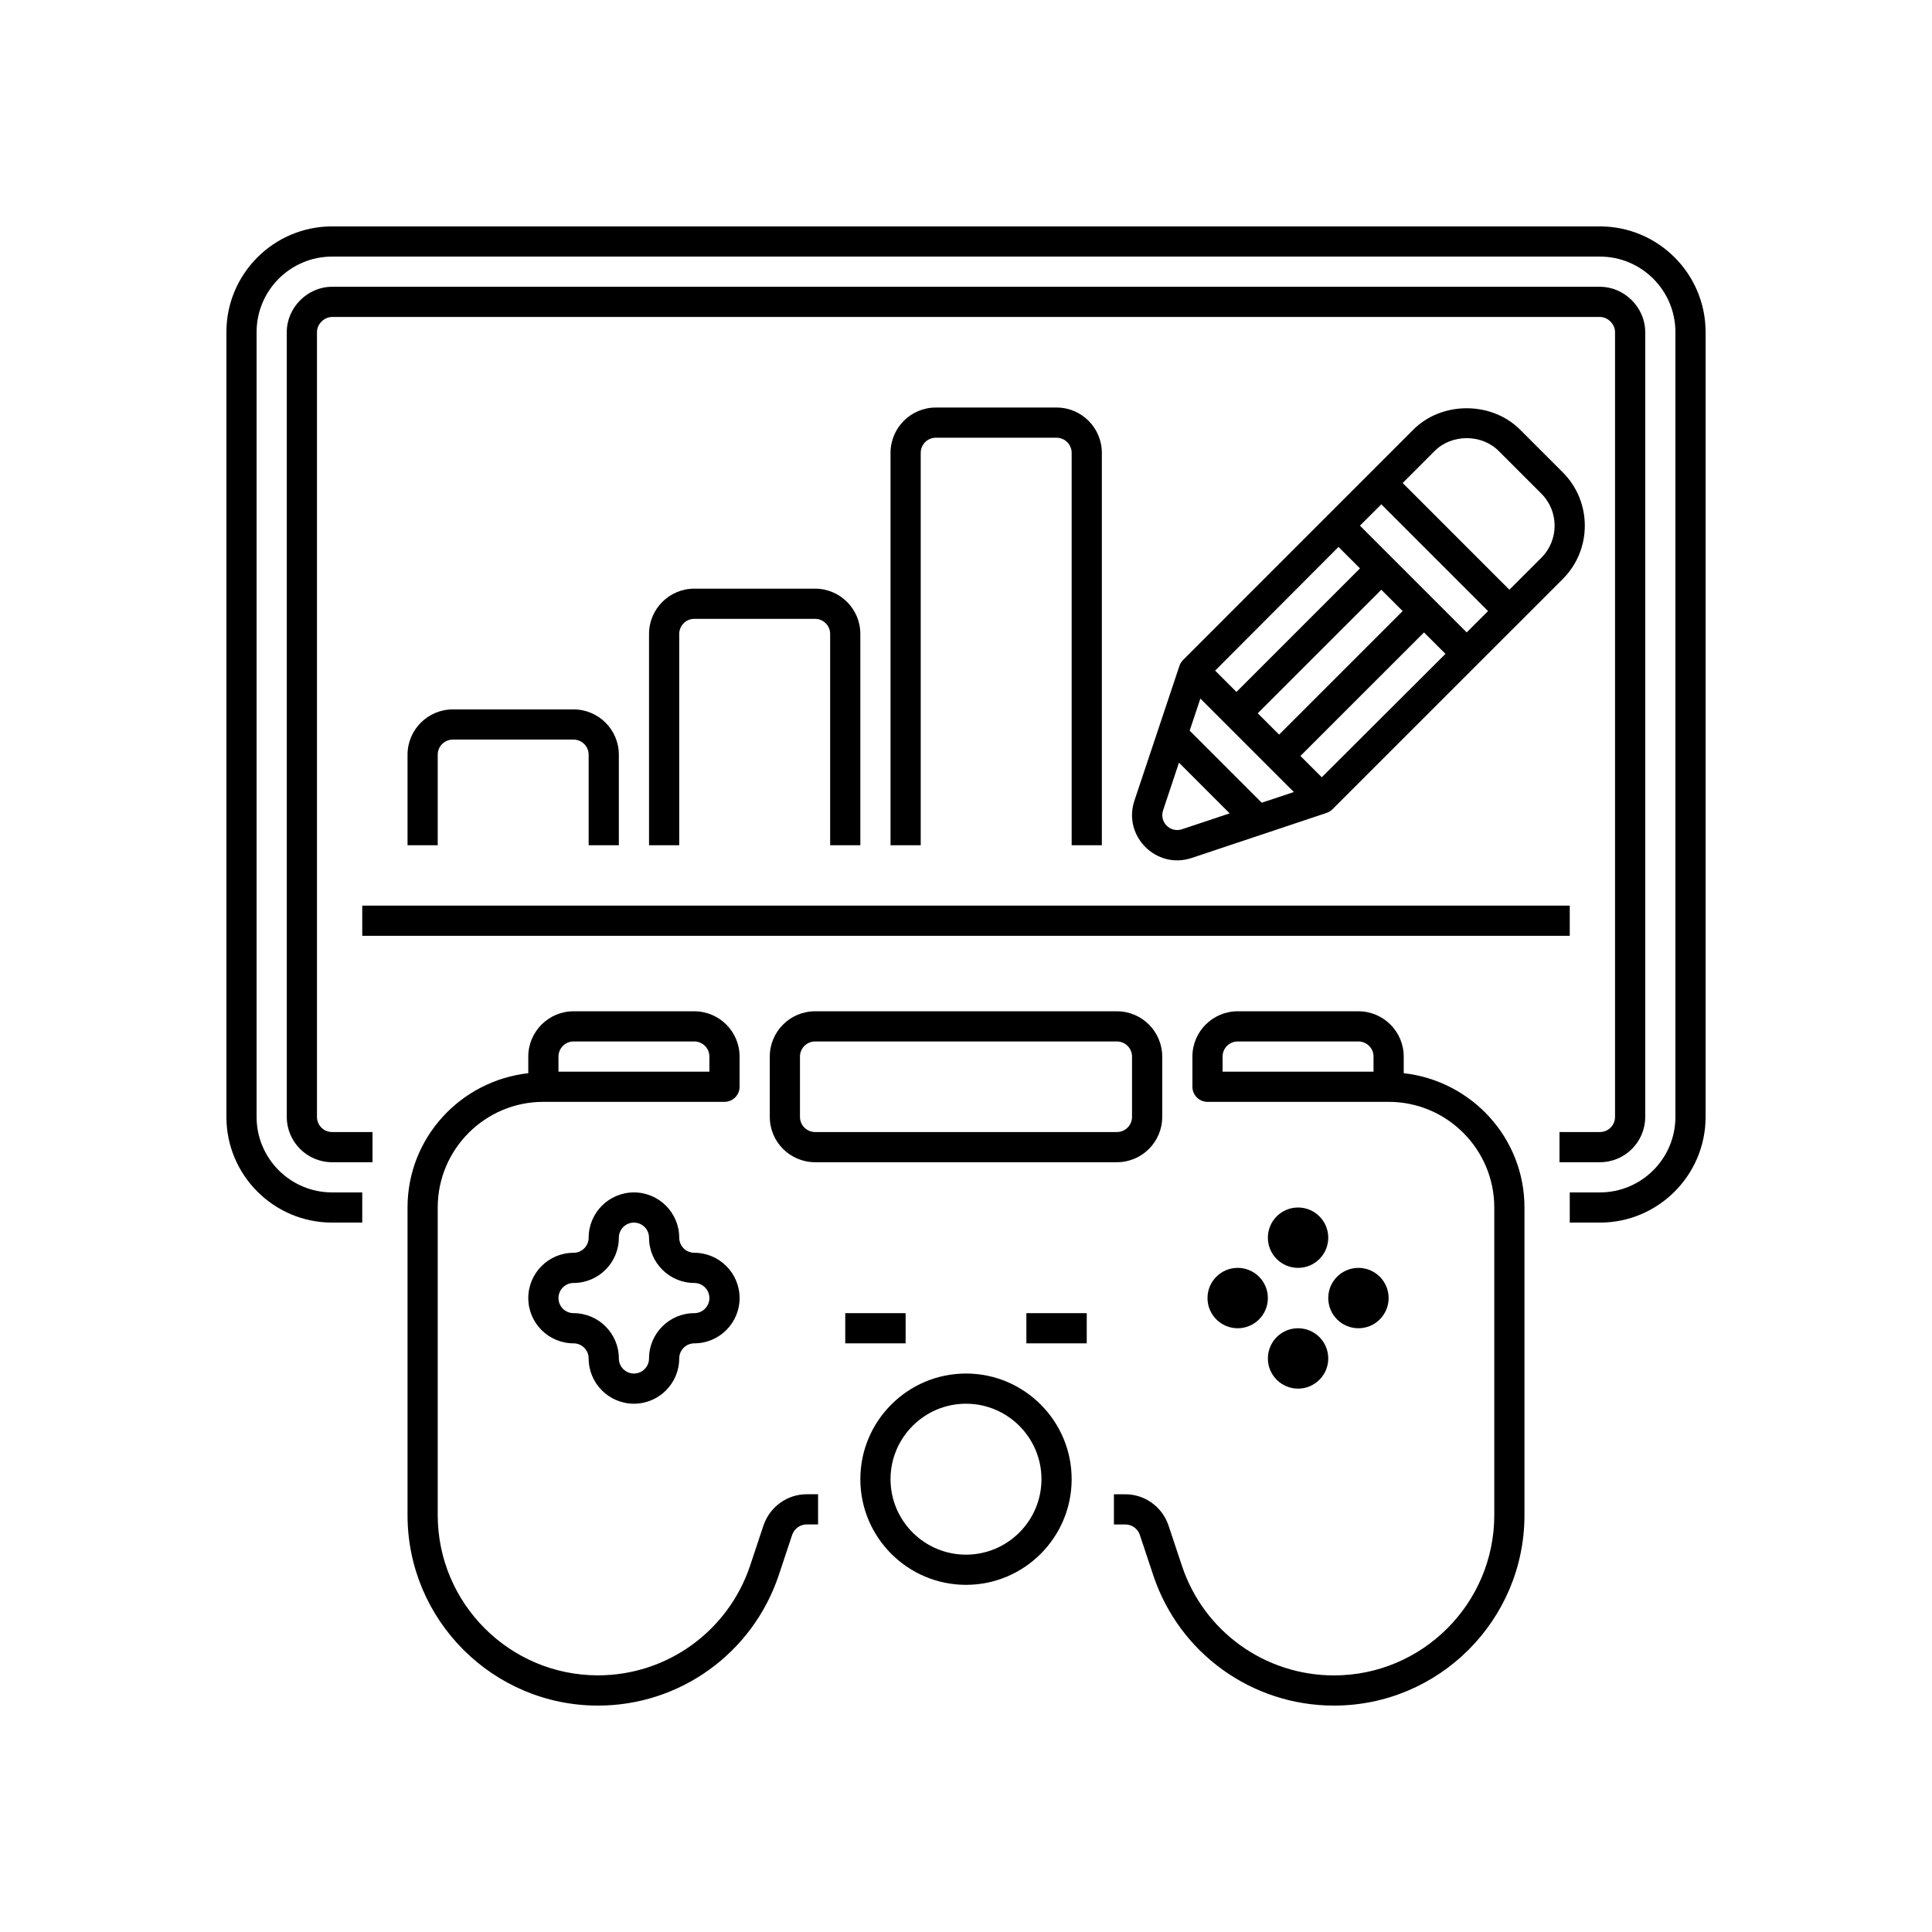
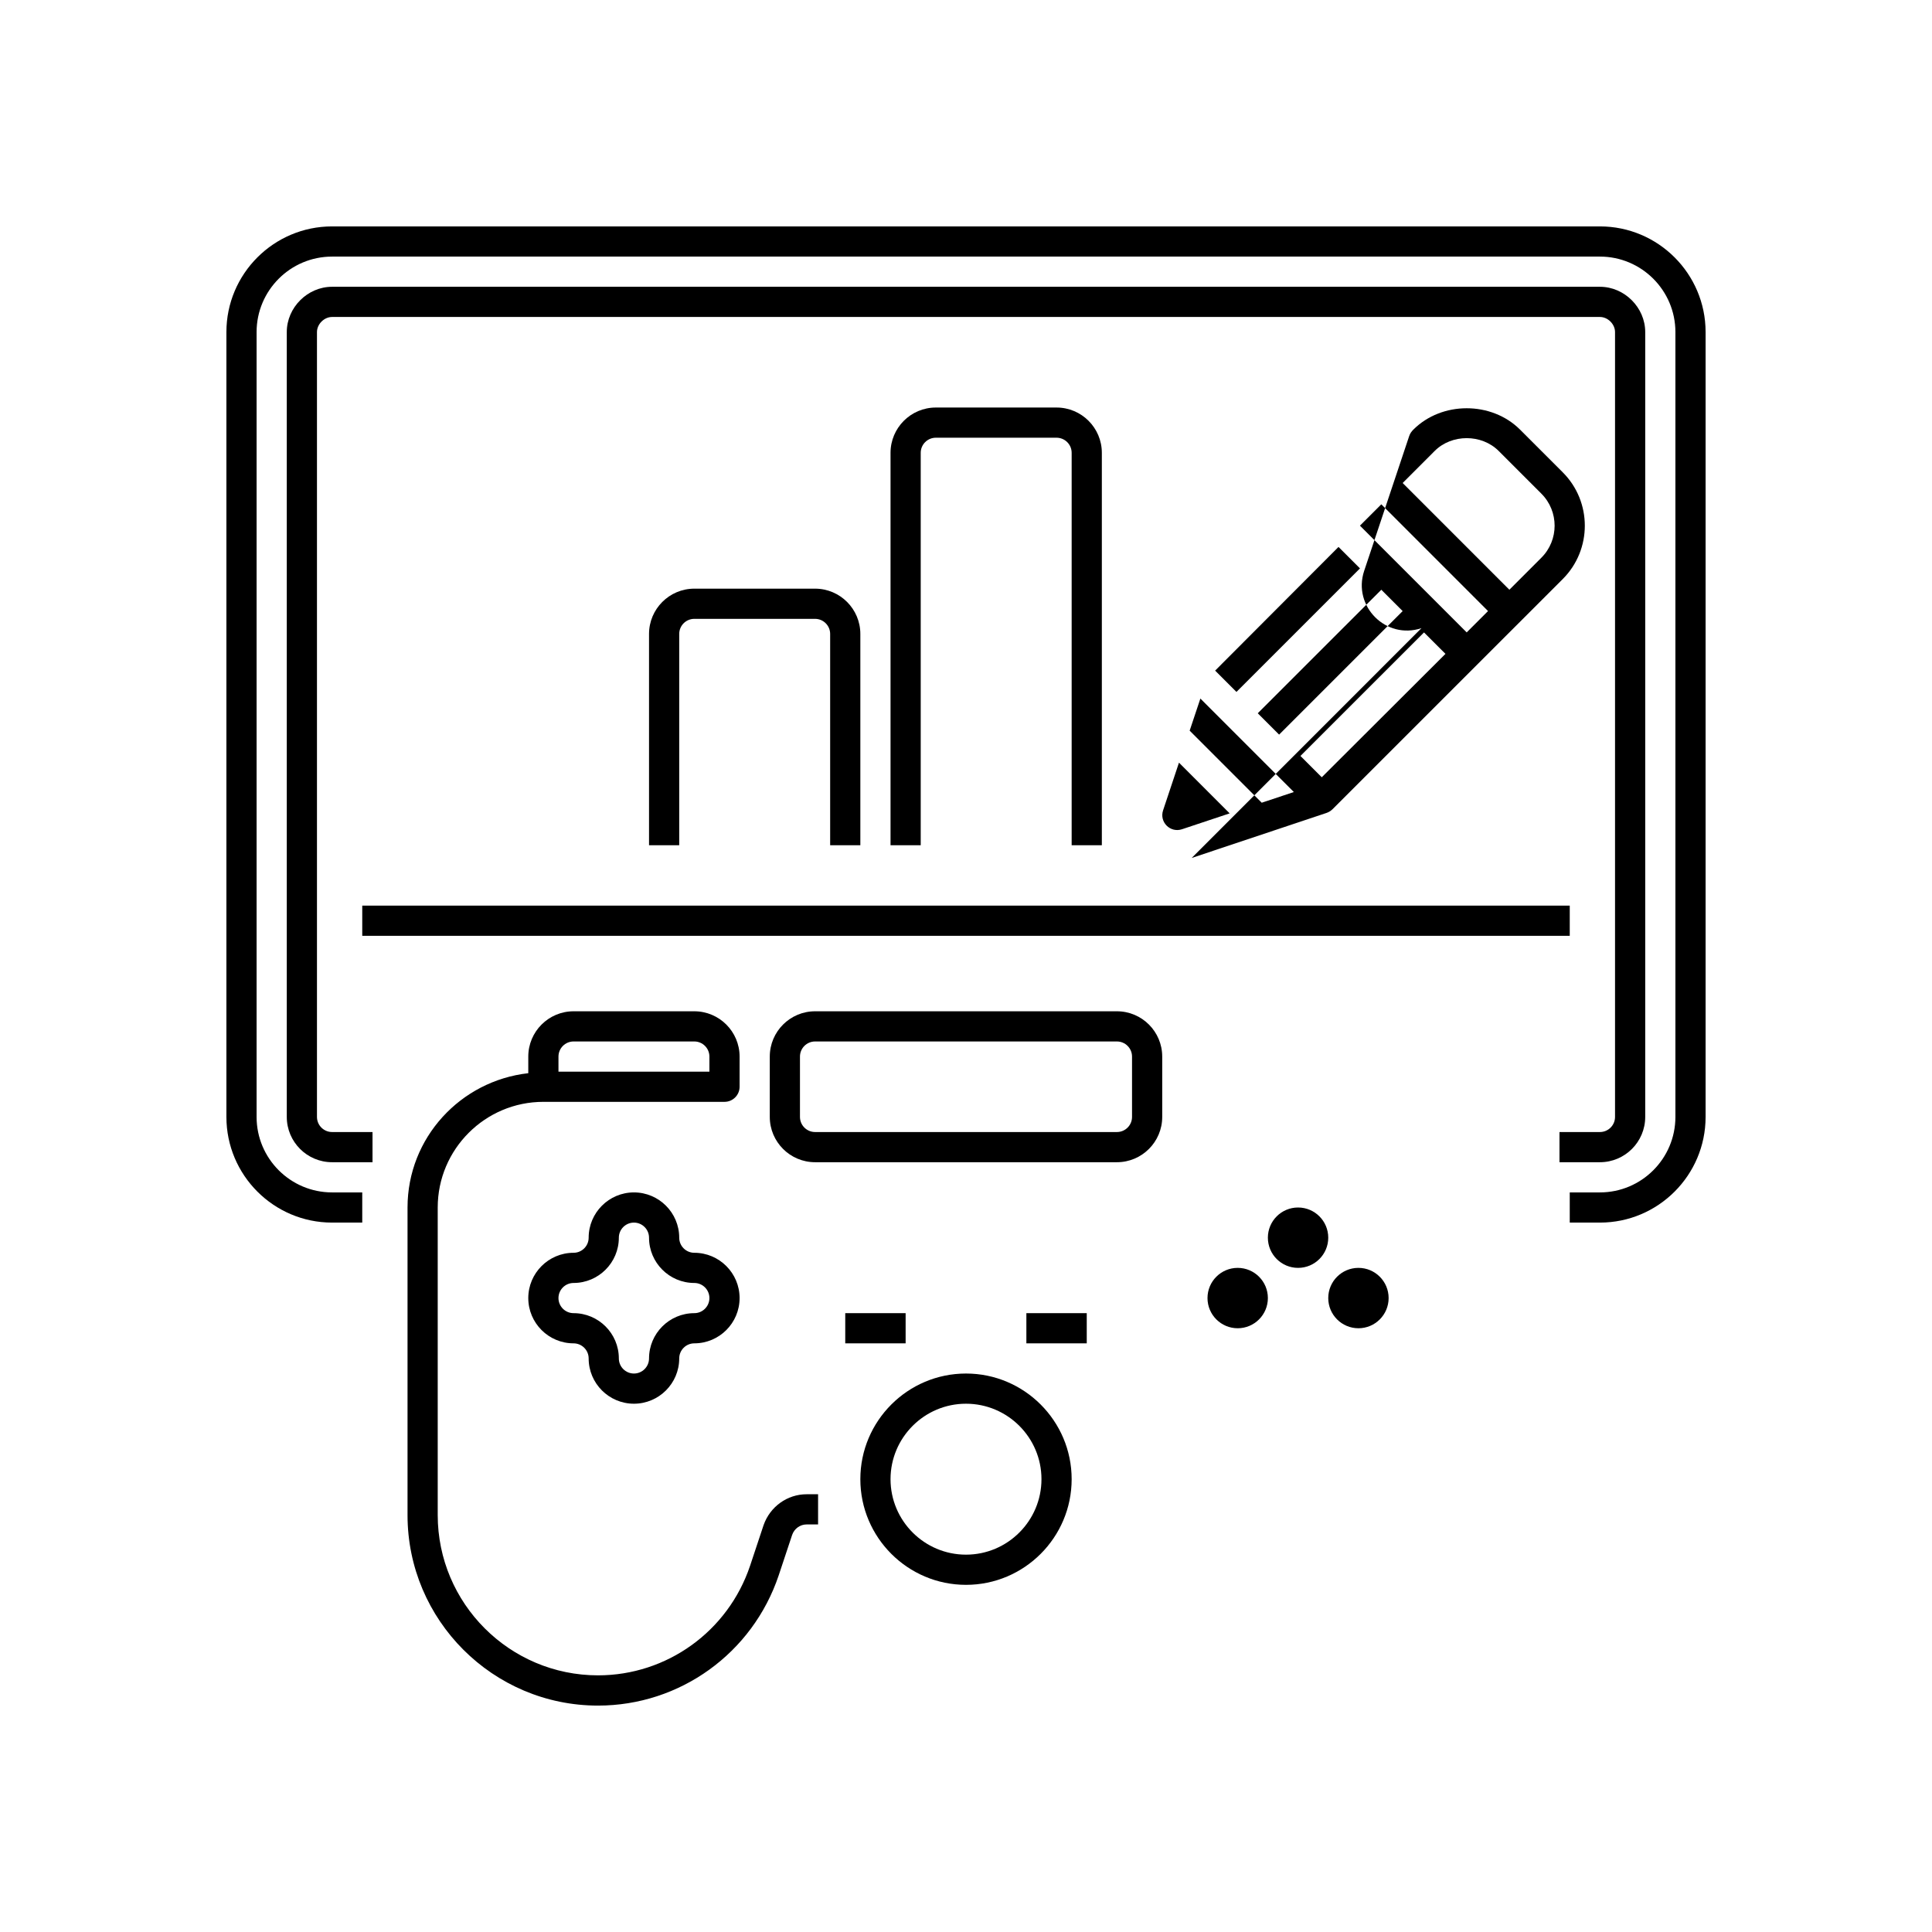
<svg xmlns="http://www.w3.org/2000/svg" height="512" viewBox="0 0 64 64" width="512">
  <g id="Icons" fill="rgb(0,0,0)">
-     <path d="m39.477 28.421c3.252-1.084 1.215-.408 4.467-1.492.062-.021.143-.068.195-.12l7.629-7.627c.975-.975.975-2.561 0-3.536l-1.414-1.414c-.946-.945-2.593-.943-3.535 0l-7.611 7.613c-.055.055-.107.121-.137.211-.986 2.958-.298.886-1.492 4.467-.391 1.172.726 2.291 1.898 1.898zm-.948-1.578.526-1.579 1.679 1.68-1.579.526c-.391.129-.756-.24-.626-.627zm3.267-.252-2.387-2.387.355-1.063s2.841 2.841 3.096 3.096zm1.989-.843-.706-.706 4.093-4.092.711.71zm2.68-5.505-4.093 4.092c-.434-.434-.273-.273-.707-.707l4.093-4.092zm2.121.706-3.536-3.536.708-.707c1.279 1.279 2.256 2.256 3.535 3.536zm-1.061-6.01c.566-.566 1.555-.567 2.121 0l1.414 1.414c.585.585.585 1.537 0 2.122l-1.06 1.061c-1.279-1.279-2.256-2.256-3.535-3.536zm-3.185 3.179.711.711-4.092 4.092-.706-.706z" />
-     <path d="m20.5 28v-3c0-.827-.673-1.5-1.5-1.5h-4c-.827 0-1.5.673-1.5 1.5v3h1v-3c0-.276.225-.5.5-.5h4c.275 0 .5.224.5.5v3z" />
+     <path d="m39.477 28.421c3.252-1.084 1.215-.408 4.467-1.492.062-.021.143-.068.195-.12l7.629-7.627c.975-.975.975-2.561 0-3.536l-1.414-1.414c-.946-.945-2.593-.943-3.535 0c-.055.055-.107.121-.137.211-.986 2.958-.298.886-1.492 4.467-.391 1.172.726 2.291 1.898 1.898zm-.948-1.578.526-1.579 1.679 1.68-1.579.526c-.391.129-.756-.24-.626-.627zm3.267-.252-2.387-2.387.355-1.063s2.841 2.841 3.096 3.096zm1.989-.843-.706-.706 4.093-4.092.711.71zm2.68-5.505-4.093 4.092c-.434-.434-.273-.273-.707-.707l4.093-4.092zm2.121.706-3.536-3.536.708-.707c1.279 1.279 2.256 2.256 3.535 3.536zm-1.061-6.01c.566-.566 1.555-.567 2.121 0l1.414 1.414c.585.585.585 1.537 0 2.122l-1.06 1.061c-1.279-1.279-2.256-2.256-3.535-3.536zm-3.185 3.179.711.711-4.092 4.092-.706-.706z" />
    <path d="m28.5 28v-7c0-.827-.673-1.5-1.5-1.5h-4c-.827 0-1.5.673-1.5 1.5v7h1v-7c0-.276.225-.5.5-.5h4c.275 0 .5.224.5.5v7z" />
    <path d="m36.5 28v-13c0-.827-.673-1.5-1.5-1.5h-4c-.827 0-1.5.673-1.5 1.5v13h1v-13c0-.276.225-.5.5-.5h4c.275 0 .5.224.5.5v13z" />
    <path d="m12 30h40v1h-40z" />
    <path d="m56.5 11c0-1.93-1.57-3.5-3.5-3.5h-42c-1.93 0-3.5 1.57-3.5 3.5v26c0 1.93 1.57 3.5 3.5 3.5h1v-1h-1c-1.379 0-2.5-1.122-2.5-2.5v-26c0-1.378 1.121-2.5 2.5-2.5h42c1.379 0 2.5 1.122 2.5 2.5v26c0 1.378-1.121 2.5-2.5 2.5h-1v1h1c1.93 0 3.5-1.57 3.5-3.5z" />
    <path d="m54.5 37v-26c0-.813-.687-1.5-1.5-1.5h-42c-.813 0-1.5.687-1.5 1.5v26c0 .827.673 1.5 1.5 1.5h1.34v-1h-1.34c-.275 0-.5-.224-.5-.5v-26c0-.262.238-.5.5-.5h42c.262 0 .5.238.5.5v26c0 .276-.225.5-.5.5h-1.34v1h1.34c.827 0 1.5-.673 1.5-1.5z" />
-     <circle cx="43" cy="45" r="1" />
    <circle cx="43" cy="41" r="1" />
    <circle cx="41" cy="43" r="1" />
    <circle cx="45" cy="43" r="1" />
    <path d="m28 43.5h2v1h-2z" />
    <path d="m34 43.5h2v1h-2z" />
    <path d="m23 41.5c-.275 0-.5-.224-.5-.5 0-.827-.673-1.5-1.5-1.5s-1.5.673-1.5 1.5c0 .276-.225.5-.5.5-.827 0-1.5.673-1.5 1.5s.673 1.5 1.5 1.5c.275 0 .5.224.5.5 0 .827.673 1.5 1.5 1.5s1.5-.673 1.5-1.5c0-.276.225-.5.5-.5.827 0 1.5-.673 1.5-1.5s-.673-1.5-1.5-1.5zm0 2c-.827 0-1.5.673-1.5 1.5 0 .276-.225.5-.5.5s-.5-.224-.5-.5c0-.827-.673-1.5-1.5-1.5-.275 0-.5-.224-.5-.5s.225-.5.5-.5c.827 0 1.5-.673 1.5-1.5 0-.276.225-.5.5-.5s.5.224.5.5c0 .827.673 1.5 1.5 1.5.275 0 .5.224.5.5s-.225.5-.5.5z" />
    <path d="m24.5 35c0-.827-.673-1.5-1.5-1.5h-4c-.827 0-1.5.673-1.5 1.5v.551c-2.244.252-4 2.139-4 4.449v10.19c0 3.479 2.83 6.31 6.31 6.31 2.713 0 5.117-1.732 5.985-4.313l.446-1.342c.072-.207.265-.346.479-.346h.38v-1h-.38c-.638 0-1.209.408-1.425 1.022l-.448 1.348c-.73 2.171-2.755 3.629-5.037 3.629-2.928 0-5.31-2.382-5.31-5.31v-10.188c0-1.93 1.57-3.5 3.5-3.5h6c.276 0 .5-.224.5-.5zm-6 .5v-.5c0-.276.225-.5.5-.5h4c.275 0 .5.224.5.5v.5z" />
    <path d="m38.5 37v-2c0-.827-.673-1.5-1.5-1.5h-10c-.827 0-1.5.673-1.5 1.5v2c0 .827.673 1.5 1.5 1.5h10c.827 0 1.5-.673 1.5-1.5zm-12 0v-2c0-.276.225-.5.5-.5h10c.275 0 .5.224.5.5v2c0 .276-.225.5-.5.5h-10c-.275 0-.5-.224-.5-.5z" />
-     <path d="m37.756 50.838.449 1.35c.86 2.579 3.266 4.312 5.985 4.312 3.479 0 6.31-2.831 6.31-6.31v-10.19c0-2.31-1.756-4.197-4-4.449v-.551c0-.827-.673-1.5-1.5-1.5h-4c-.827 0-1.5.673-1.5 1.5v1c0 .276.224.5.5.5h6c1.93 0 3.5 1.57 3.5 3.5v10.19c0 2.928-2.382 5.31-5.31 5.31-2.289 0-4.313-1.458-5.036-3.628l-.452-1.357c-.213-.607-.784-1.015-1.422-1.015h-.38v1h.38c.214 0 .407.139.476.338zm2.744-15.338v-.5c0-.276.225-.5.5-.5h4c.275 0 .5.224.5.5v.5z" />
    <path d="m32 52.5c1.93 0 3.5-1.57 3.5-3.5s-1.57-3.5-3.5-3.5-3.5 1.57-3.5 3.5 1.57 3.5 3.5 3.5zm0-6c1.379 0 2.5 1.122 2.5 2.5s-1.121 2.5-2.5 2.5-2.5-1.122-2.5-2.5 1.121-2.5 2.5-2.5z" />
  </g>
</svg>